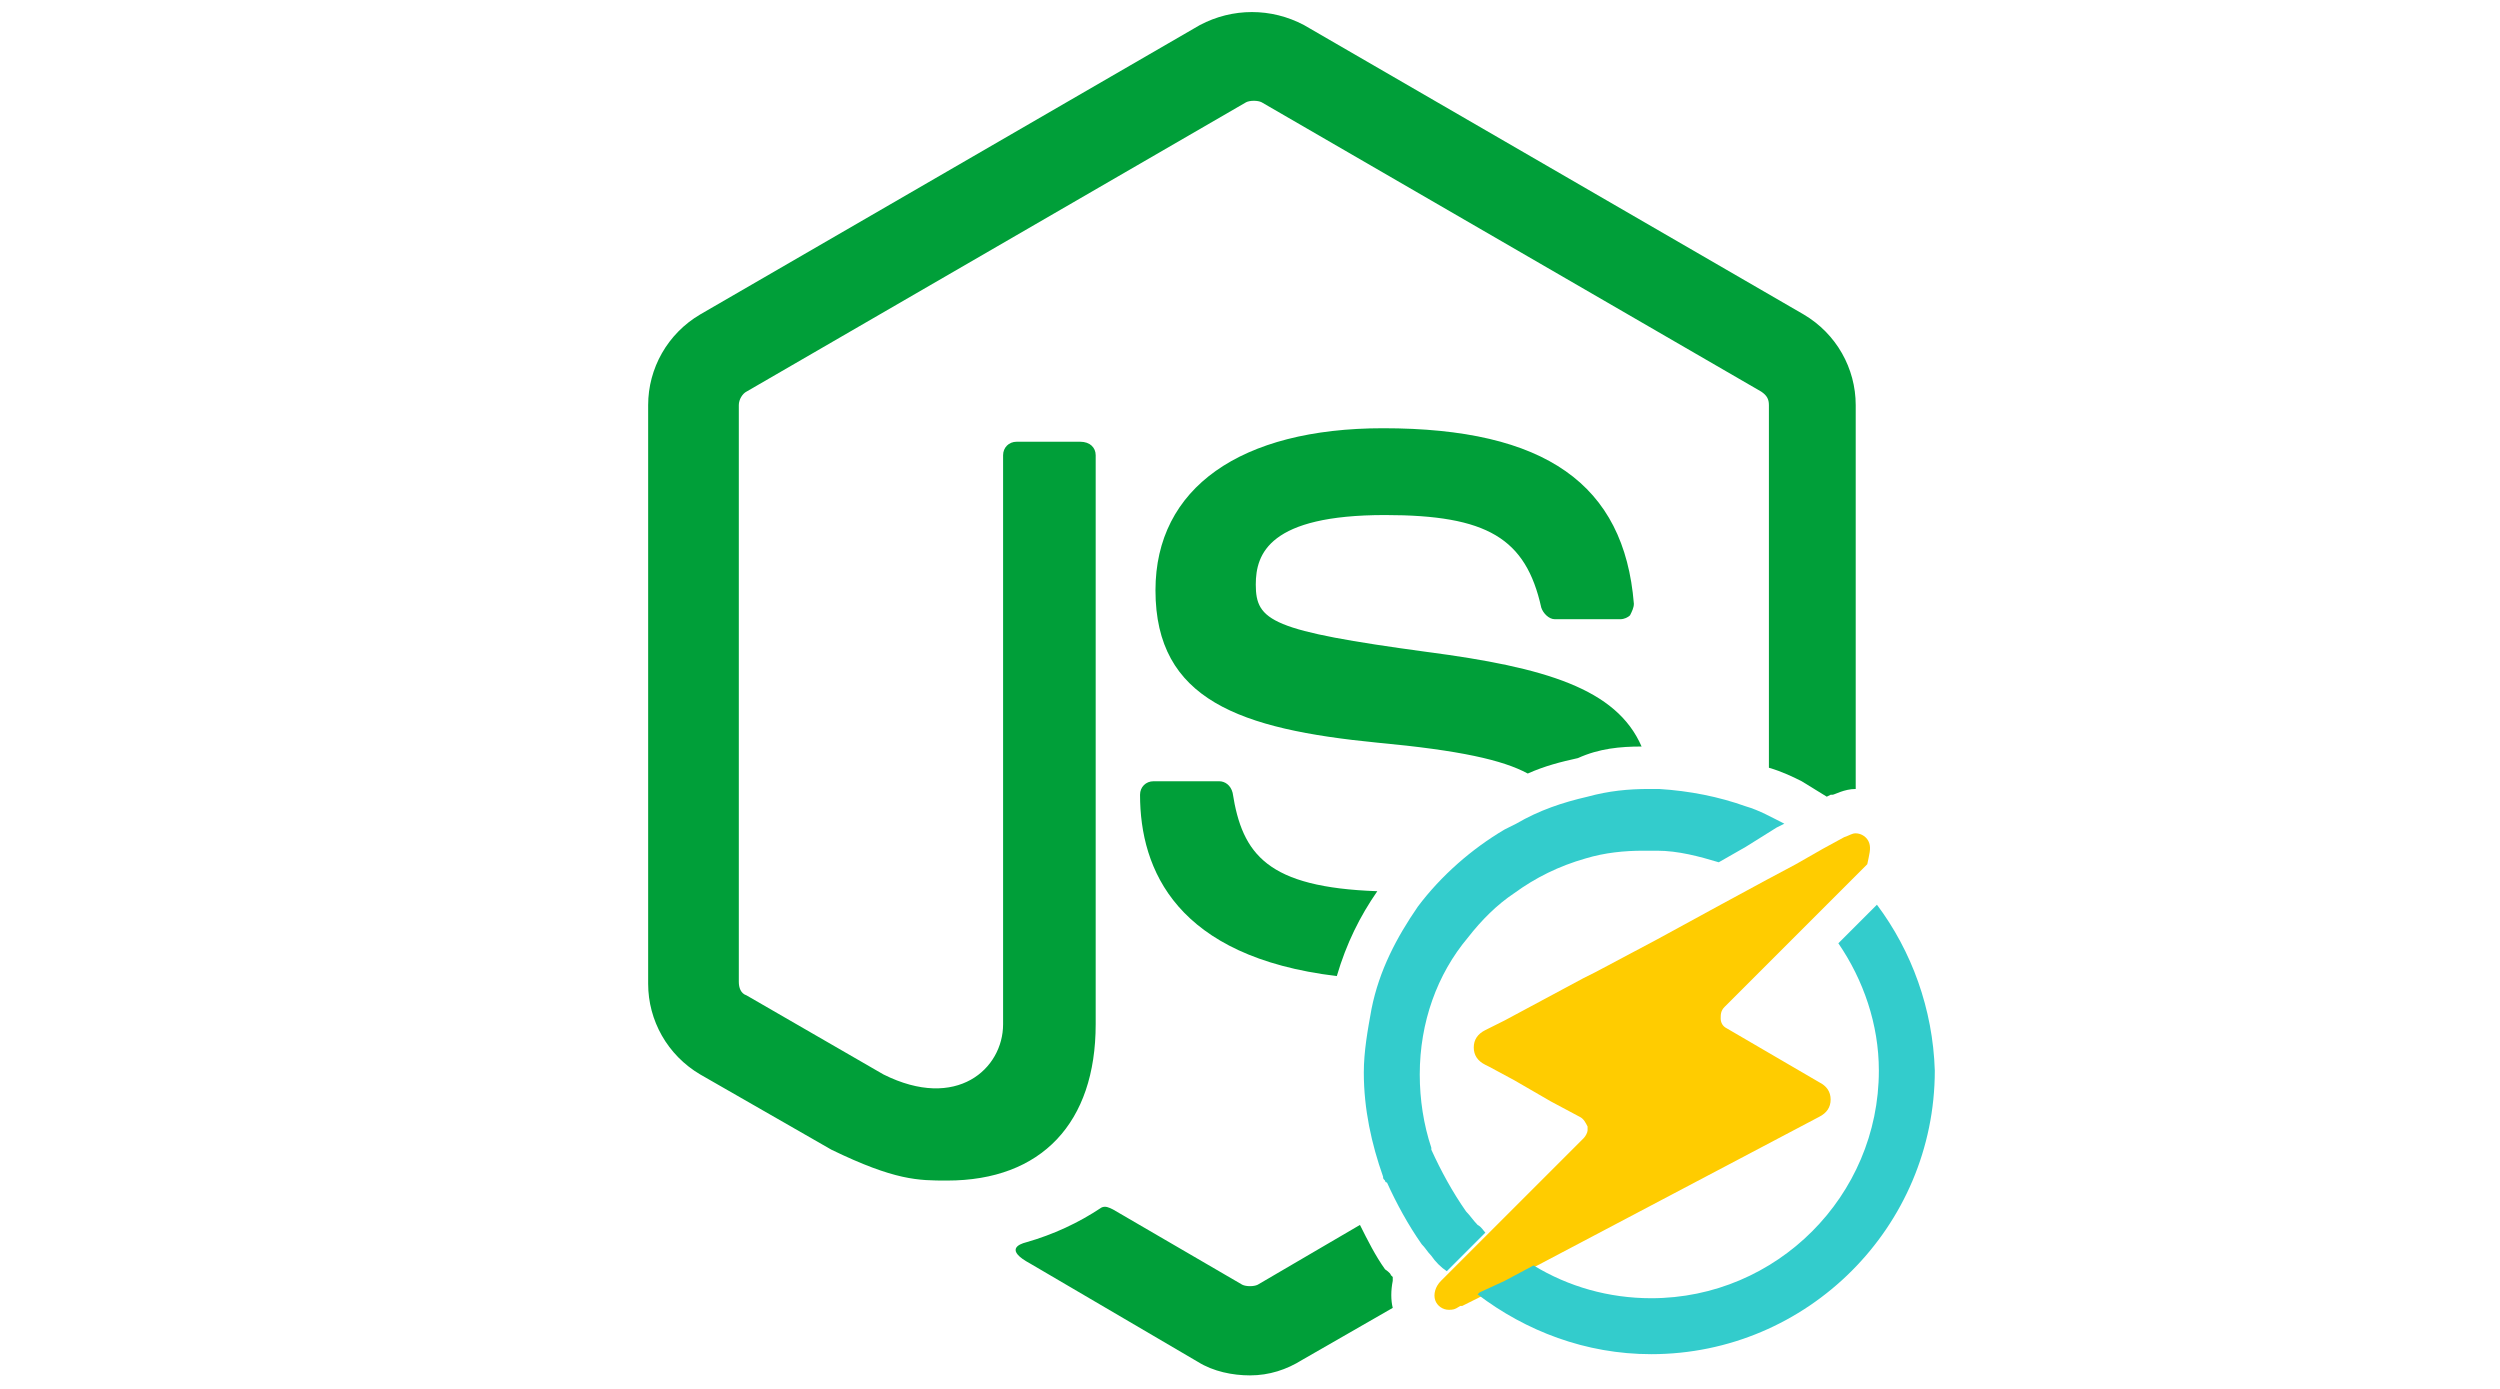
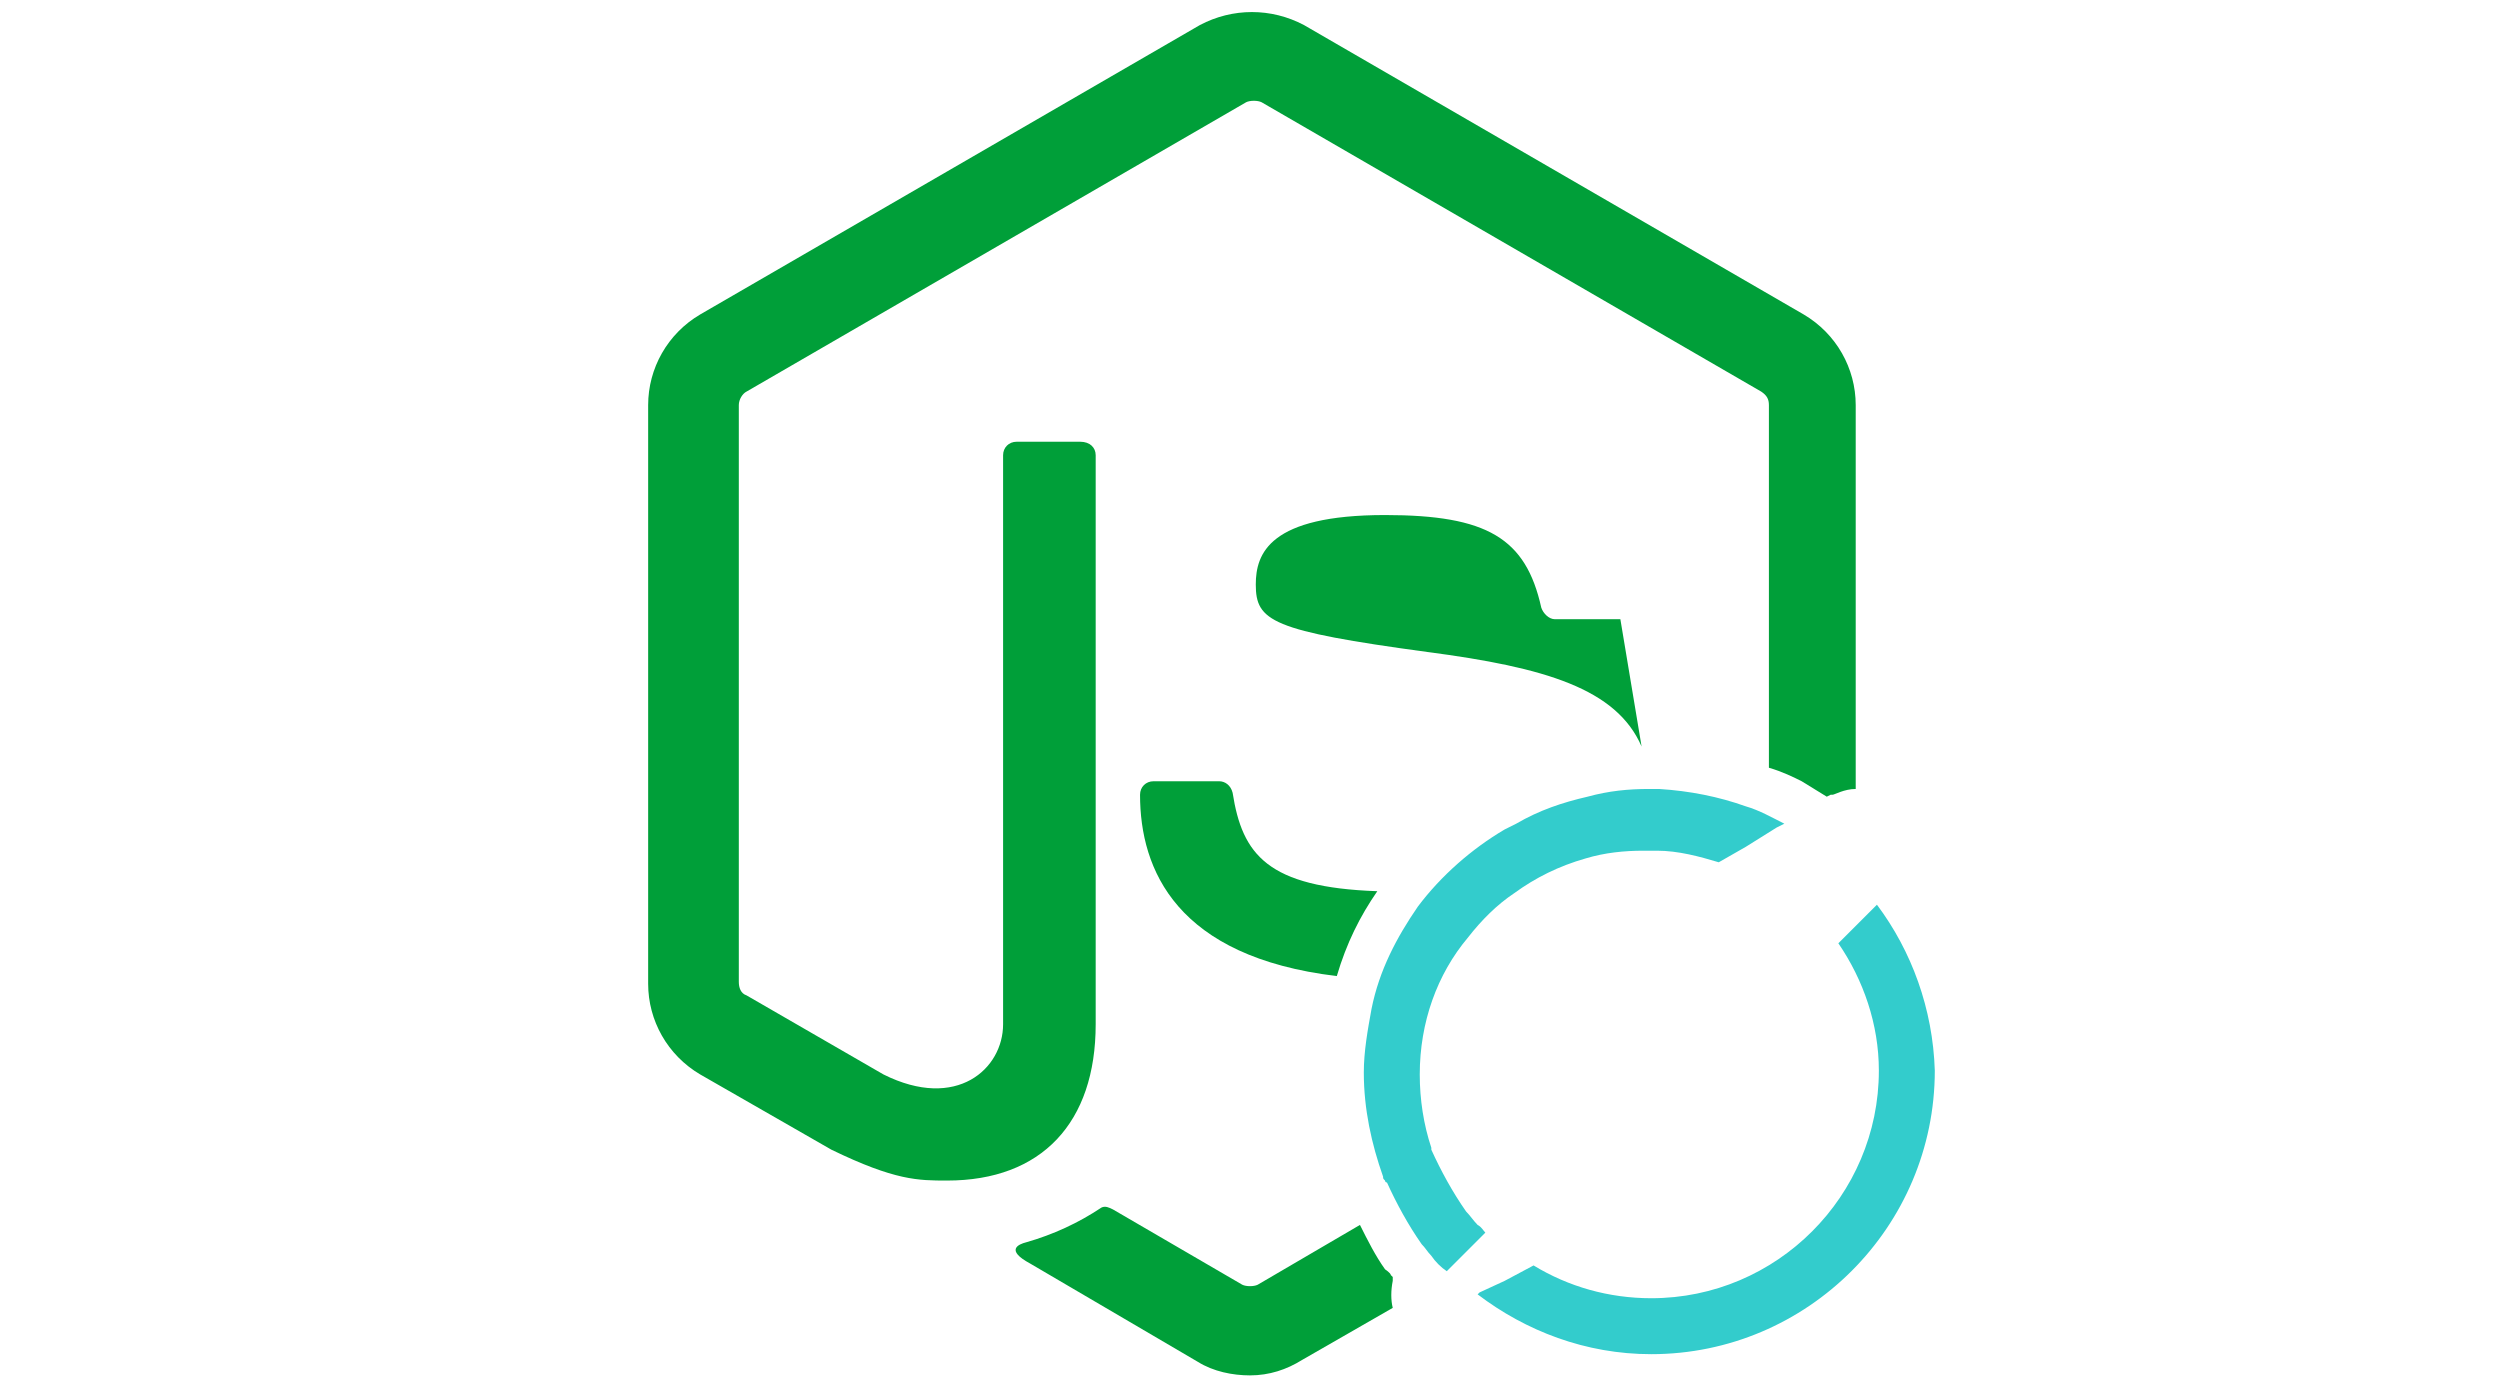
<svg xmlns="http://www.w3.org/2000/svg" height="40px" enable-background="new 0 0 72 72" viewBox="0 0 72 72">
-   <path d="m68.1 43.7c-.1-.3-.4-.5-.7-.5-.2 0-.3.1-.6.2l-1.1.6-1.4.8-1.5.8-2.4 1.3-3.3 1.8-3.2 1.7-.6.3-4.1 2.2-1 .5c-.4.2-.6.5-.6.9s.2.7.6.9l.2.1 1.3.7 1.9 1.1 1.5.8c.2.1.3.3.4.5v.2c0 .1-.1.3-.2.4l-4.8 4.8-1 1-1 1-.6.6c-.3.3-.4.7-.3 1s.4.5.7.5c.2 0 .3 0 .6-.2h.1l1-.5.1-.1 1.3-.7 1.5-.8 14.6-7.7c.4-.2.6-.5.6-.9s-.2-.7-.6-.9l-4.8-2.8c-.2-.1-.3-.3-.3-.5s0-.4.2-.6l4.8-4.8 1-1 1-1 .6-.6c.1-.5.2-.8.1-1.1z" fill="#fc0" />
  <path d="m68.5 46.9-.9.9-1 1-.1.1c1.3 1.9 2.1 4.2 2.1 6.6 0 6.5-5.3 11.8-11.8 11.8-2.2 0-4.3-.6-6.1-1.7l-1.5.8-1.3.6-.1.1c2.5 1.9 5.6 3.1 9 3.1 8.1 0 14.7-6.6 14.7-14.7-.1-3.2-1.2-6.2-3-8.6z" fill="#3cc" />
  <path d="m63.3 42.9.4-.2c-.6-.3-1.3-.7-2-.9-1.4-.5-2.9-.8-4.5-.9-.2 0-.3 0-.5 0-1.1 0-2.1.1-3.2.4-1.3.3-2.5.7-3.7 1.4-.2.1-.4.2-.6.3-1.7 1-3.3 2.4-4.5 4-1.1 1.6-2 3.3-2.4 5.3-.2 1.1-.4 2.2-.4 3.3 0 1.9.4 3.7 1 5.4 0 .1 0 .1.1.2 0 0 0 .1.1.1.5 1.1 1.1 2.2 1.8 3.2.2.2.3.4.5.6.2.3.5.6.8.8l1-1 1-1c-.1-.1-.2-.3-.4-.4-.2-.2-.4-.5-.6-.7-.7-1-1.3-2.1-1.8-3.2v-.1c-.4-1.2-.6-2.5-.6-3.8 0-2.7.9-5.2 2.5-7.1.7-.9 1.5-1.7 2.4-2.3 1.1-.8 2.3-1.4 3.7-1.8 1-.3 2-.4 3-.4h.2.5c1.1 0 2.2.3 3.2.6l1.4-.8z" fill="#3cc" />
  <g fill="none">
    <path d="m48.5 50.7c.2-.1.5-.3.9-.5-.2.1-.4.1-.6.1-.1.2-.2.3-.3.4z" />
-     <path d="m54.8 47.4c.6-.3 1.2-.6 1.2-.6s.3-.2.7-.4h-.1c-.1 0-.1 0-.2 0-.3 0-.5 0-.8 0-.2.3-.5.7-.8 1z" />
-     <path d="m48.6 57.9c-.1 0-1.1-.6-1.2-.7s-.1-.1-.1-.1c.1.6.2 1.1.4 1.6l.1.2c.1.3.3.6.5.9l1.9-1.1c-.8-.3-1.6-.7-1.6-.8z" />
-     <path d="m56.8 65c2.6 0 5-1.1 6.7-2.8.4-.4.8-.9 1.1-1.4-1.9 1.1-5.1 2.8-7.8 4.2z" />
  </g>
  <path d="m35.1 41.1c-.1-.4-.4-.6-.7-.6h-3.4c-.4 0-.7.3-.7.7 0 3.9 1.9 8.4 10.2 9.4.5-1.7 1.2-3.1 2.1-4.4-5.7-.2-7-1.9-7.5-5.1z" fill="#009f39" />
  <path d="m65.9 41.3.2-.1h.1c.1 0 .6-.3 1.2-.3v-19.9c0-1.9-1-3.7-2.7-4.7l-25.9-15c-1.7-.9-3.7-.9-5.4 0l-25.9 15c-1.7 1-2.7 2.8-2.7 4.7v30c0 1.9 1 3.7 2.7 4.7l6.8 3.9c3.3 1.6 4.5 1.6 6 1.6 4.9 0 7.7-3 7.7-8.1v-29.5c0-.4-.3-.7-.8-.7h-3.3c-.4 0-.7.3-.7.7v29.5c0 2.3-2.4 4.5-6.2 2.6l-7.1-4.1c-.3-.1-.4-.4-.4-.7v-29.9c0-.3.2-.6.4-.7l25.9-15c.2-.1.6-.1.8 0l25.9 15c.3.2.4.4.4.7v18.8c.7.2 1.3.5 1.7.7z" fill="#009f39" />
-   <path d="m56.3 38.7c-1.3-3-5-4.1-11.1-4.9-8.1-1.1-8.9-1.6-8.9-3.5 0-1.6.7-3.6 6.7-3.6 5.3 0 7.3 1.2 8.1 4.8.1.3.4.6.7.6h3.4c.2 0 .4-.1.5-.2.1-.2.2-.4.2-.6-.5-6.2-4.6-9.1-13-9.1-7.4 0-11.8 3.1-11.8 8.4 0 5.7 4.4 7.2 11.5 7.9 4.3.4 6.5.9 7.8 1.6.9-.4 1.7-.6 2.6-.8 1.1-.5 2.2-.6 3.3-.6z" fill="#009f39" />
+   <path d="m56.3 38.7c-1.3-3-5-4.1-11.1-4.9-8.1-1.1-8.9-1.6-8.9-3.5 0-1.6.7-3.6 6.7-3.6 5.3 0 7.3 1.2 8.1 4.8.1.3.4.6.7.6h3.4z" fill="#009f39" />
  <path d="m43.4 66.4c0-.1 0-.1 0-.2 0 0-.1-.1-.1-.1 0-.1-.3-.3-.3-.3-.5-.7-.9-1.5-1.3-2.3l-5.3 3.1c-.2.1-.6.1-.8 0l-6.7-3.9c-.2-.1-.4-.2-.6-.1-1.2.8-2.5 1.4-3.9 1.8-.4.1-1.1.4.2 1.1l8.7 5.1c.8.5 1.8.7 2.7.7 1 0 1.9-.3 2.7-.8l4.7-2.7c-.1-.4-.1-.9 0-1.4z" fill="#009f39" />
</svg>